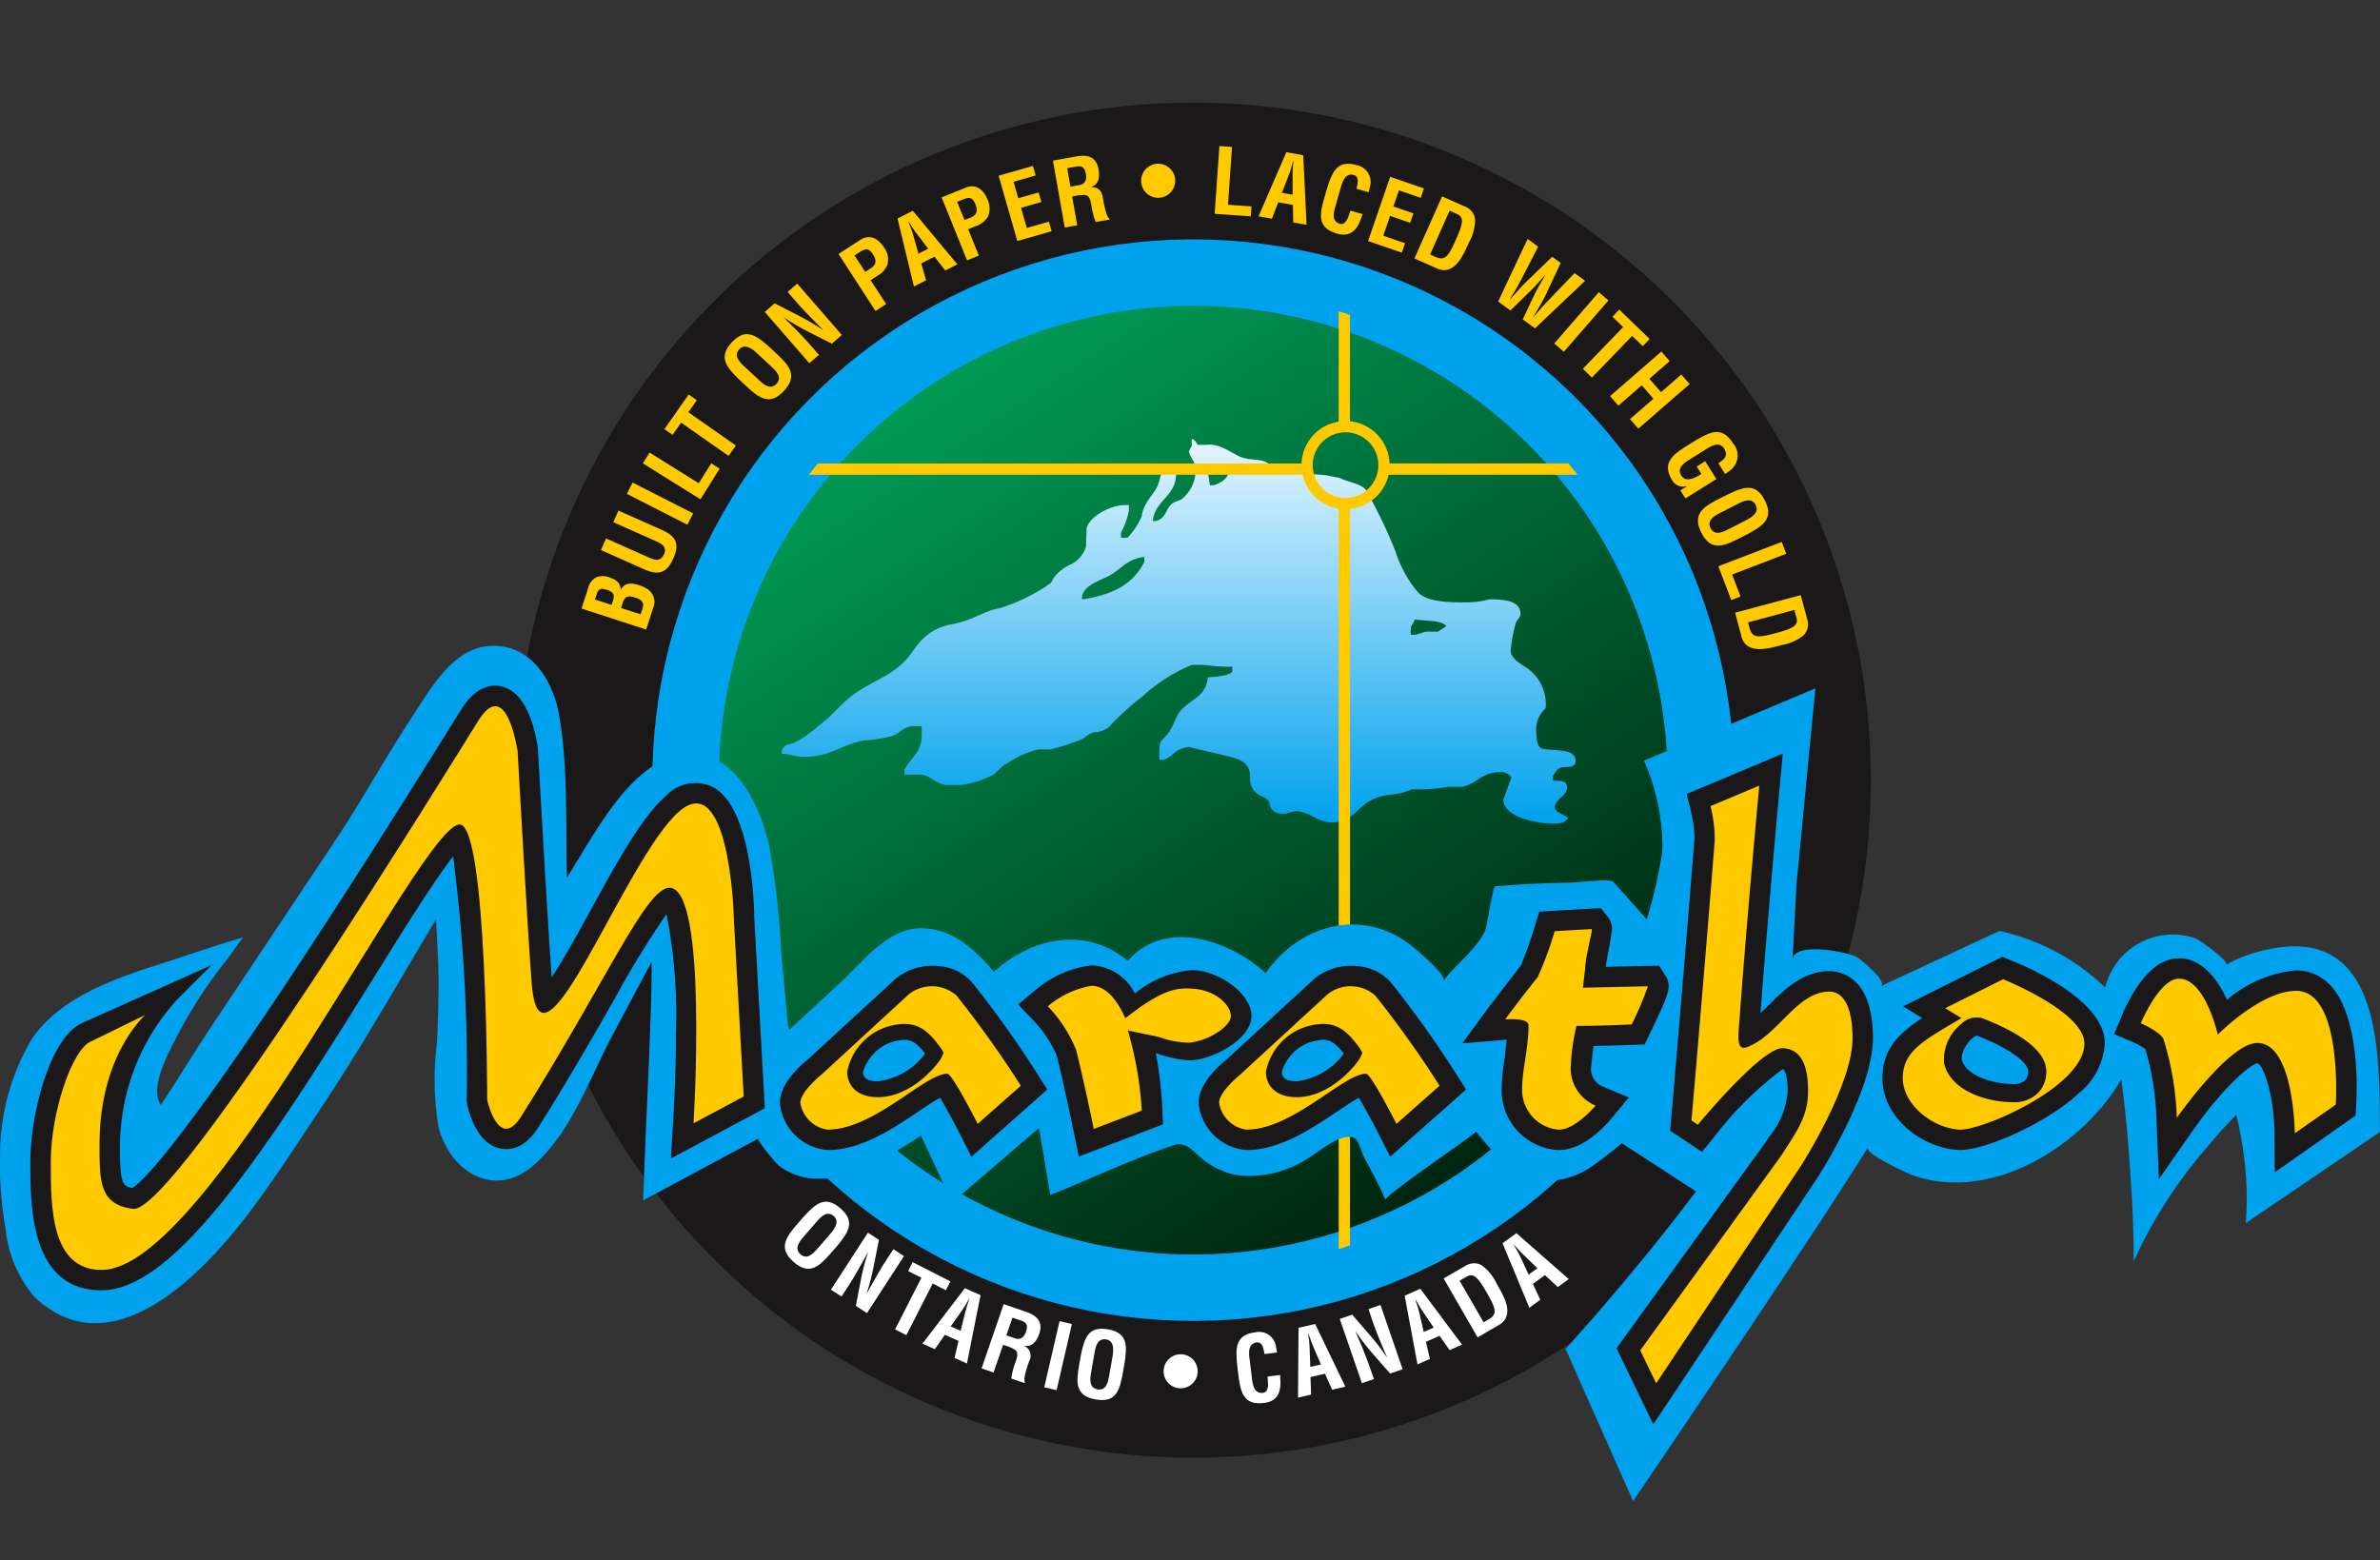
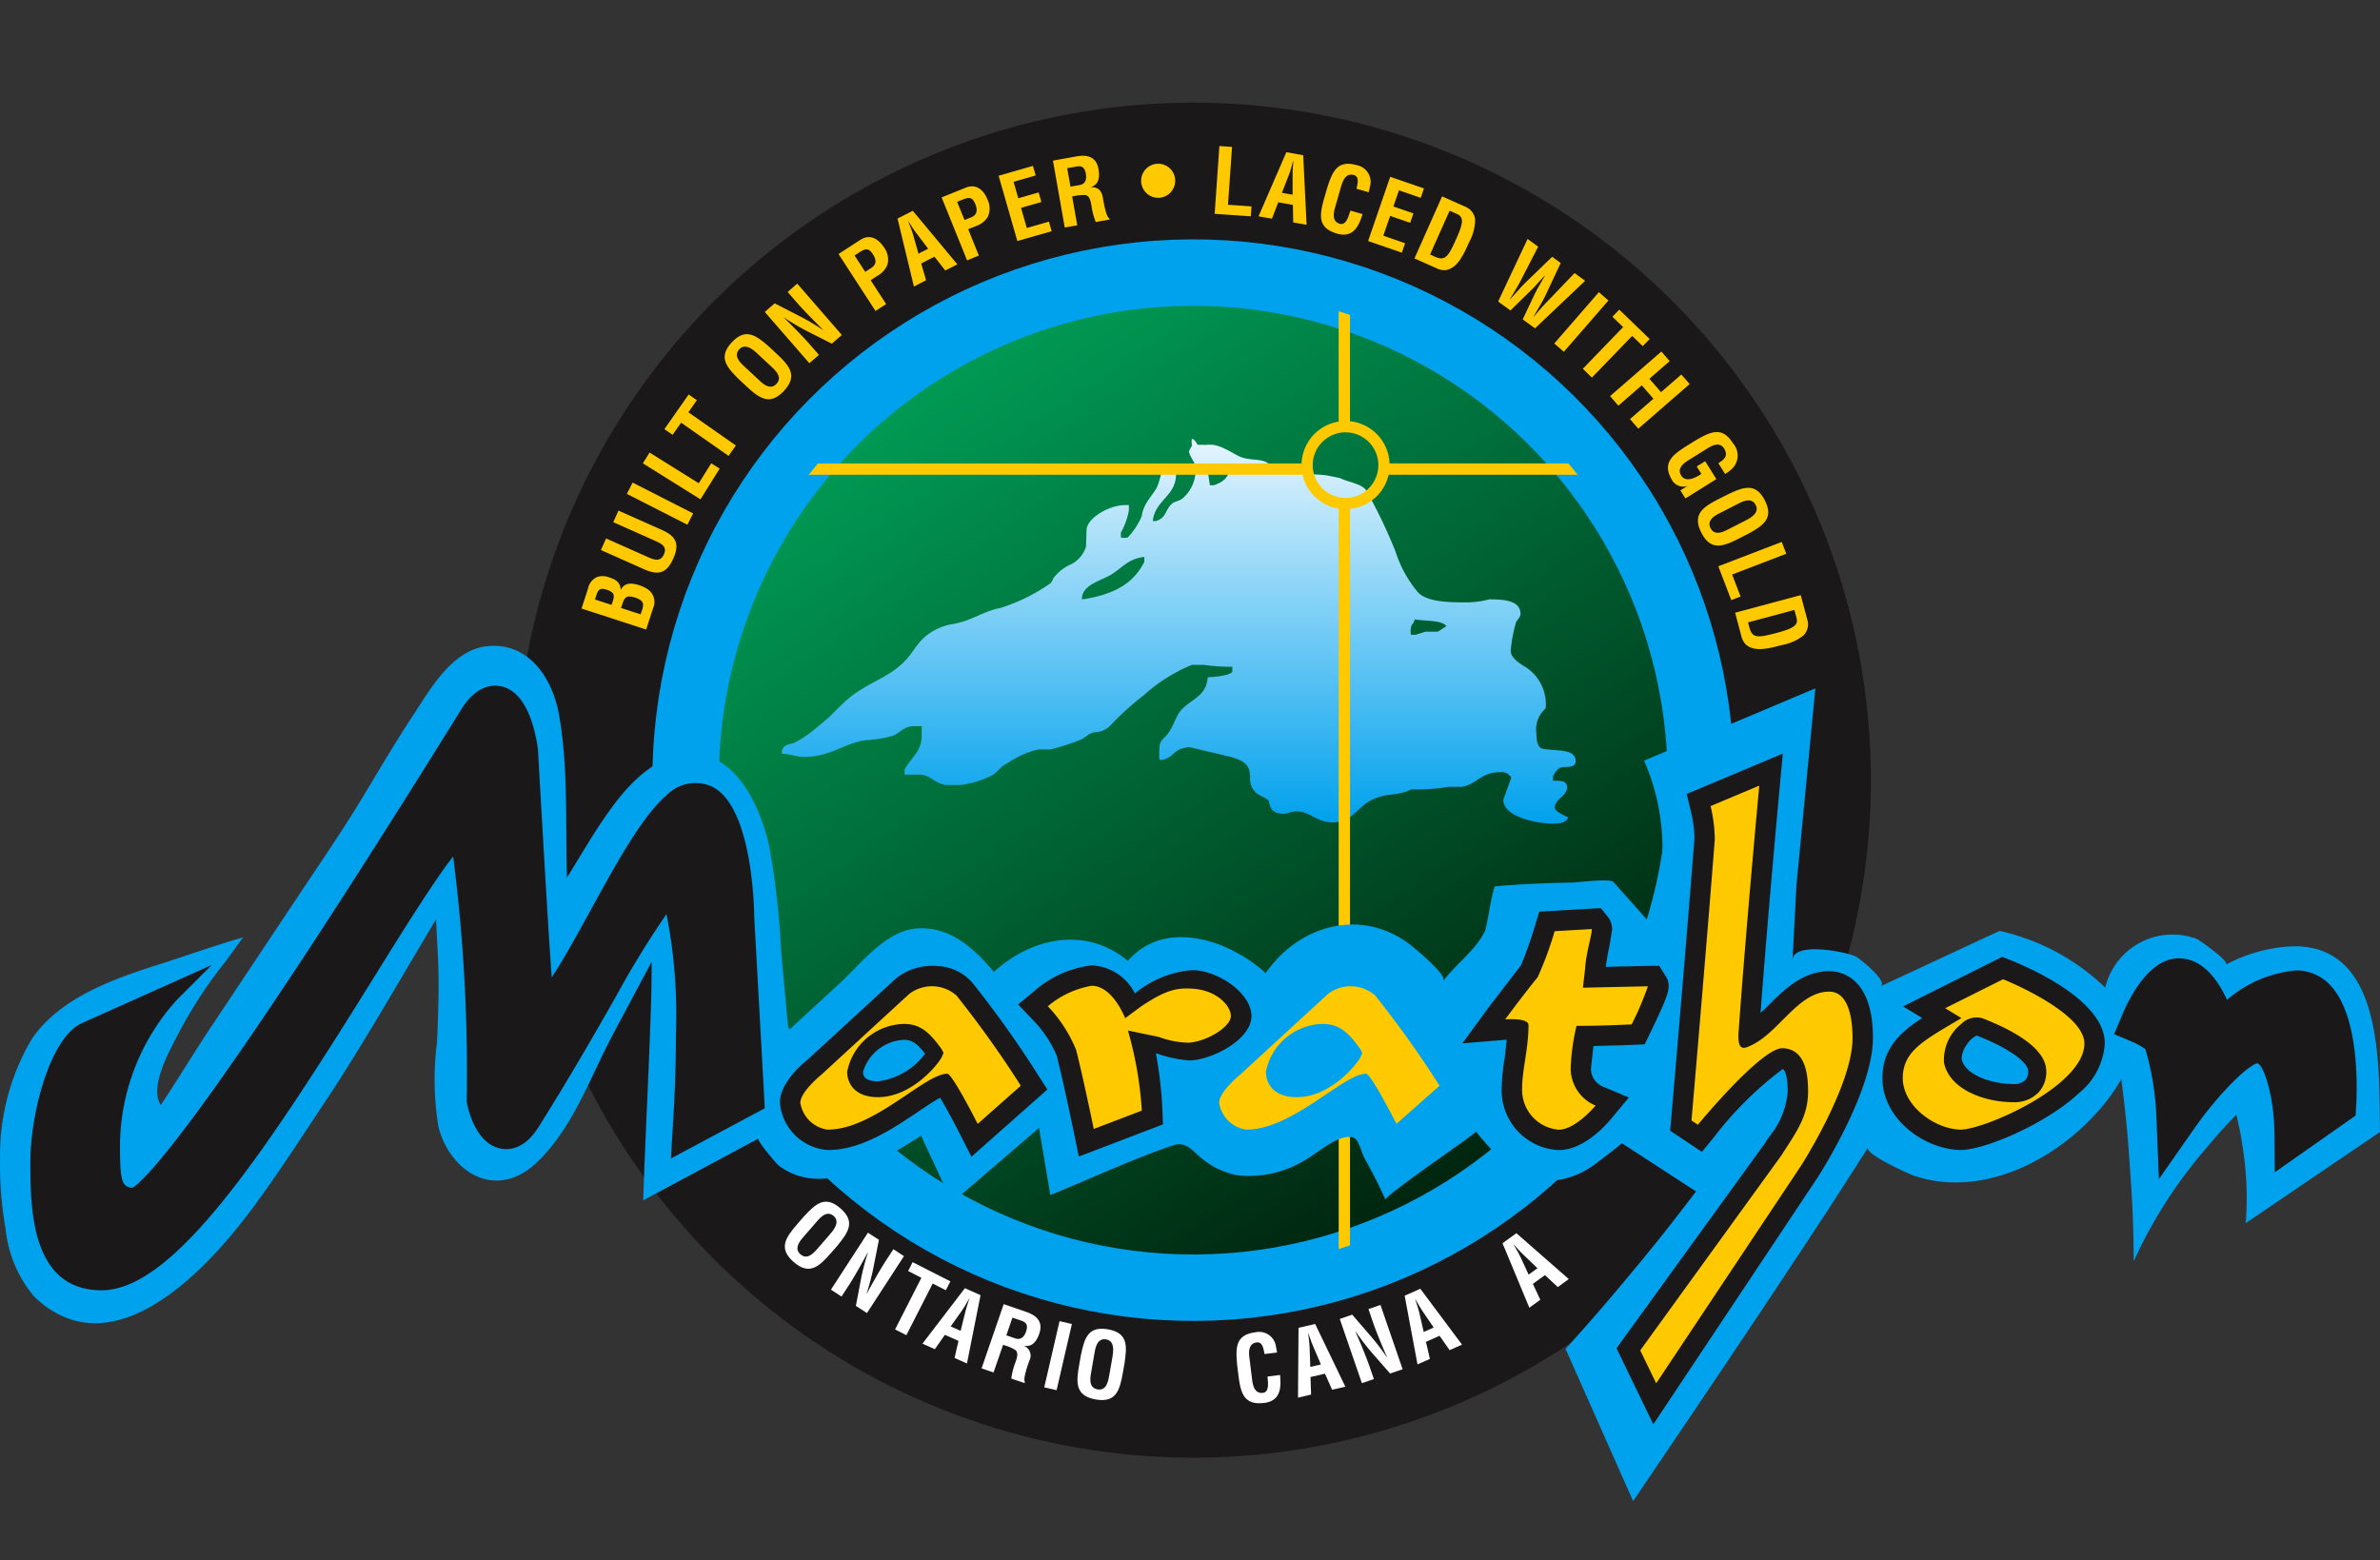
<svg xmlns="http://www.w3.org/2000/svg" width="157.576" height="103.327" viewBox="0 0 157.576 103.327">
  <rect x="0" y="0" width="157.576" height="103.327" fill="#333333" stroke="none" />
  <defs>
    <linearGradient id="linear-gradient" x1="0.5" x2="0.5" y2="1" gradientUnits="objectBoundingBox">
      <stop offset="0" stop-color="#009e57" />
      <stop offset="1" stop-color="#00210c" />
    </linearGradient>
    <linearGradient id="linear-gradient-2" x1="0.5" y1="1" x2="0.5" gradientUnits="objectBoundingBox">
      <stop offset="0" stop-color="#00a1ed" />
      <stop offset="1" stop-color="#eaf7fe" />
    </linearGradient>
  </defs>
  <g id="Group_2481" data-name="Group 2481" transform="translate(-152.8 -268.005)">
    <circle id="Ellipse_6" data-name="Ellipse 6" cx="44.865" cy="44.865" r="44.865" transform="translate(180.14 356.502) rotate(-80.487)" fill="#1a1818" />
    <circle id="Ellipse_7" data-name="Ellipse 7" cx="33.612" cy="33.612" r="33.612" transform="translate(185.126 310.679) rotate(-34.099)" stroke="#00a1ed" stroke-miterlimit="3.864" stroke-width="4.4" fill="url(#linear-gradient)" />
    <path id="Path_4609" data-name="Path 4609" d="M283.858,326.515l.6.006c.852-.122,1.664.568,2.273.812.69.244,1.322.083,1.785.406,1.338.933,2.6.609,3.935.812l.811.162c.569.284,1.455.384,1.745.812a32.983,32.983,0,0,1,1.947,4.057,7.984,7.984,0,0,0,1.5,2.719c.608.609,1.947.649,3.084.649a5.861,5.861,0,0,0,1.623-.2c1.014,0,2.069.082,2.069.974,0,.244-.284.406-.324.65a9.2,9.2,0,0,0-.325,1.785c0,.487.649.852.812.974a2.911,2.911,0,0,1,1.5,2.84,1.852,1.852,0,0,0-.609,1.663c0,.568.122.974.446,1.014.853.163,2.151-.04,2.151.812,0,.447-.527.365-.893.406-.324.041-.528.447-.609.609v.284c.528,0,.934,0,.934.446,0,.568-.812.771-.812,1.339,0,.243.568.487.893.649-.2.406-.649.406-1.055.406-1.055,0-3.246-.447-3.246-1.582l.528-1.461a.742.742,0,0,0-.73-.365c-1.3,0-1.542.812-2.557.974h-.892a12.1,12.1,0,0,1-2.435.163c-.974.487-1.582.2-2.6.69s-1.3,1.5-2.6,1.5c-1.136,0-1.461-.731-2.435-.731-.284,0-.609.163-.811.163-.609,0-.893-.244-.974-.771-.04-.2-.366-.325-.609-.447a1.211,1.211,0,0,1-.649-1.177c0-.933-.487-1.136-1.3-1.379l-2.759-.649c-1.1.162-.852.568-1.7.852h-.244a5.152,5.152,0,0,1,0-.812c0-.487.325-.608.568-.933.406-.568.528-1.217.933-1.623.731-.73,1.582-.852,1.7-2.109.487,0,1.5-.122,1.623-.366v-.325a12.347,12.347,0,0,1-1.867-.122h-.811a10.855,10.855,0,0,0-3.205,2.028,18.376,18.376,0,0,0-2.273,2.07,1.588,1.588,0,0,1-.973.365c-.325.04-.65.365-.812.447a14.161,14.161,0,0,1-2.11.689H273.3a6.069,6.069,0,0,0-2.07.934c-.446.2-.69.649-.974.771a6.151,6.151,0,0,1-2.11.649h-.974c-.731-.122-.974-.609-1.623-.69h-1.1v-.325c.365-.731,1.136-1.177,1.136-2.232v-.65h-.487c-.73,0-.974.487-1.46.65a8.607,8.607,0,0,1-1.785.284c-1.542.243-2.272,1.1-4.057,1.1-.568,0-.893-.2-1.46-.2v-.243c.162-.406.487-.365.811-.487a7.709,7.709,0,0,0,1.623-1.136c.933-.689,1.38-1.379,2.313-2.069,1.176-.852,2.353-1.177,3.327-2.151.568-.568.69-.974,1.258-1.542a3.671,3.671,0,0,1,2.029-.973c1.258-.244,1.988-.852,3.084-1.055a12.087,12.087,0,0,0,3.246-1.582c.162-.081.244-.325.284-.406a2.948,2.948,0,0,1,1.217-.933,2,2,0,0,0,.933-1.136l.04-1.176c.122-.812,1.582-1.582,2.516-1.582h.284v.365a5.031,5.031,0,0,1-.528,1.461v.325a1.529,1.529,0,0,0,.447,0,4.793,4.793,0,0,0,.933-1.42c.122-.933.812-1.42,1.055-2.029s.2-1.217.811-1.42h.406v.65c0,1.5-1.38,1.7-1.542,3.124h.2c.69-.2.609-.69,1.014-1.1.244-.244.568-.2.811-.447a2.476,2.476,0,0,0,.812-1.825c0-.609-.365-.771-.446-1.258l.208-.372C283.331,325.622,283.858,326.515,283.858,326.515Zm1.213,1.3c-.406,0-.446.325-.528.568l.122.812h.243c.528-.163,1.014-.487,1.014-1.014A2.07,2.07,0,0,0,285.071,327.819Zm-8.764,8.926c1.988-.324,3.287-1.014,4.017-2.475v-.325c-1.177.122-1.582.893-2.435,1.3-.73.365-1.7.649-1.7,1.5Zm23.451,2.151h-.811l-.649.2h-.325a1.529,1.529,0,0,1,0-.447c0-.2.244-.365.244-.568.73.122,1.785.04,2.11.446Z" transform="translate(-51.76 -29.055)" fill-rule="evenodd" fill="url(#linear-gradient-2)" />
    <path id="Path_4610" data-name="Path 4610" d="M297.4,318.041a2.923,2.923,0,0,0-2.623-2.793v-8.539h-.75v8.564a2.92,2.92,0,0,0-2.455,2.769H258.021v.75h33.616a2.927,2.927,0,0,0,2.393,2.245v50.1h.75V321.051a2.921,2.921,0,0,0,2.557-2.26h13.393v-.75Zm-2.916,2.285a2.172,2.172,0,1,1,2.172-2.172A2.174,2.174,0,0,1,294.487,320.326Z" transform="translate(-52.598 -19.347)" fill="#ffc900" />
-     <path id="Path_4611" data-name="Path 4611" d="M241.36,336.611A34.712,34.712,0,1,0,276.072,301.9,34.751,34.751,0,0,0,241.36,336.611Zm2.2,0a32.511,32.511,0,1,1,32.512,32.511A32.548,32.548,0,0,1,243.561,336.611Z" transform="translate(-44.269 -16.943)" fill="#00a1ed" />
+     <path id="Path_4611" data-name="Path 4611" d="M241.36,336.611A34.712,34.712,0,1,0,276.072,301.9,34.751,34.751,0,0,0,241.36,336.611Zm2.2,0a32.511,32.511,0,1,1,32.512,32.511A32.548,32.548,0,0,1,243.561,336.611" transform="translate(-44.269 -16.943)" fill="#00a1ed" />
    <path id="Path_4612" data-name="Path 4612" d="M168.9,372.829c-1.563.438-4.49,1.448-5.251,1.688-3.052.961-6.787,2.2-8.722,5.005a15.119,15.119,0,0,0-2.123,7.935,24.03,24.03,0,0,0,.362,4.645,8.244,8.244,0,0,0,1.909,4.53c5.051,4.821,11.078-1.444,14.107-5.422,1.765-2.318,3.338-4.786,4.955-7.208,2.028-3.038,3.866-6.164,5.718-9.313l1.813-3.05.125,2.449c.094,1.827.023,3.8-.057,5.657a19.476,19.476,0,0,0,.092,5.631c.769,2.994,3.741,4.835,6.354,2.5,2.514-2.25,3.7-5.836,5.264-8.744l2.5-4.689c-.008,1-.007,1.564-.037,2.564-.133,4.414-.378,8.826-.525,13.24l7.639-4.1c-.173.094,1.189,1.679,1.339,1.8a4.416,4.416,0,0,0,2.226.856,7.551,7.551,0,0,0,4.554-1.226c.212-.124,2.657-1.578,2.634-1.626l2.063,4.439,5.751-4.939.75,4.439c2.712-1.085,5.431-2.393,8.187-3.306.8-.264,1.3.447,1.833.879a5.2,5.2,0,0,0,2.316,1.11,7.052,7.052,0,0,0,4.607-1.042c.771-.427,2.18-1.734,3.11-1.448.384.118.537.98.734,1.338.5.9.982,1.838,1.406,2.779-.091-.2,4.764-3.568,5.213-3.9.264-.2.528-.394.788-.6a16.3,16.3,0,0,0,2.076,2.2,5.045,5.045,0,0,0,2.7,1.052,5.317,5.317,0,0,0,2.935-.989c.13-.081,1.977-1.475,1.921-1.511l4.926,3.2c-1.887,2.479-2.984,3.854-4.989,6.24-1.394,1.659-2.2,2.577-3.65,4.188l4.473,10.081c4.326-6.377,8.63-12.765,12.856-19.208l2.7-4.2c-.255.4,2.658,1.726,2.966,1.833,4.336,1.513,9.119-.812,12.05-4.009a12.249,12.249,0,0,0,1.75-2.364c.274,2.159.4,3.381.55,5.552.18,2.538.258,3.974.272,6.518a30.872,30.872,0,0,1,4.864-7.564c.72-.863,1.141-1.339,1.928-2.142a20.83,20.83,0,0,1,.41,2.079,21.042,21.042,0,0,1,.213,5.1l8.89-6.039c-.075-4.341.337-12.944-6.371-12.256a10.222,10.222,0,0,0-3.829,1.174c.3-.175-1.737-1.629-1.967-1.72a4.589,4.589,0,0,0-6.025,3.237,14.636,14.636,0,0,0-7-3.751l-7.885,3.671c.579-.27-1.368-1.846-1.616-1.971-.59-.3-4.131-1.029-4.2.221l.26-4.985,1.25-13-11.342,4.789a14.334,14.334,0,0,1,1.215,5.588,13.966,13.966,0,0,1-.688,5.314l-2.563-2.876c-.208-.234-2.4.043-2.714.048-1.708.028-3.408.1-5.11.249-.149.013-.557,2.732-.676,2.976-.62,1.26-1.91,2.164-2.753,3.282.283-.376-1.99-2.243-2.305-2.475-3.231-2.375-7.287-1.18-9.457,1.967-2.392-2.184-6.655-3.655-9.128-.814-2.792-2.326-6.38-1.532-8.866.728-1.269-1.5-2.824-2.954-4.945-2.887-2.136.069-3.77,2.261-5.222,3.605L205,379l-.488-5.314a52.829,52.829,0,0,0-.787-6.917c-.519-2.29-1.859-5.51-4.441-6.026-2.367-.473-4.379,1.4-5.7,3.115-1.212,1.573-2.2,3.331-3.246,5.015-.106-3.544.094-7.281-.523-10.778-.424-2.4-1.979-4.81-4.721-4.554-2.356.22-3.8,2.85-4.97,4.622-1.193,1.809-2.286,3.69-3.41,5.543-1.268,2.092-2.654,4.11-4.009,6.145l-5.935,8.912c-1.047,1.572-2.278,3.6-3.325,5.171-.791-1.238.625-3.661,1.176-4.749a29.985,29.985,0,0,1,3.057-4.69C167.985,374.1,168.445,373.434,168.9,372.829Z" transform="translate(0 -42.749)" fill="#00a1ed" fill-rule="evenodd" />
    <path id="Path_4613" data-name="Path 4613" d="M233.7,318.357l-1.295-.421.1-.308c.161-.5.385-.525.847-.374.217.07.487.19.513.438a1.262,1.262,0,0,1-.11.494Zm-1.922-.625-1.1-.358L230.8,317c.13-.362.312-.378.631-.275a.857.857,0,0,1,.434.236c.119.177.026.425-.037.619Zm2.748.219a1.015,1.015,0,0,0-.429-1.3,2.135,2.135,0,0,0-.506-.228c-.553-.18-.985-.131-1.195.3l-.012,0c-.019-.485-.358-.684-.729-.8a1.2,1.2,0,0,0-.839-.039,1.094,1.094,0,0,0-.608.8l-.419,1.289,4.279,1.39Zm.166-4.449c.395.176.777.379.555.877-.232.521-.638.373-1.033.2l-2.8-1.247-.342.767,2.866,1.276c.91.4,1.474.3,1.926-.712s.145-1.491-.765-1.9l-2.866-1.276-.342.767Zm2.487-1.829-4.008-2.042-.381.748,4.008,2.043Zm1.757-2.968-.56-.35-.826,1.322-3.256-2.034-.445.713,3.815,2.384Zm-3.119-2.235.564-.806,3.144,2.2.482-.688-3.145-2.2.561-.8-.54-.379-1.607,2.295Zm4.851-3.25c.877.818,1.579,1.35,2.52.341s.362-1.672-.516-2.49l-.469-.438c-.863-.755-1.547-1.27-2.463-.288s-.355,1.629.459,2.437Zm-.016-1.2c-.255-.237-.866-.734-.416-1.216.426-.456,1,.1,1.26.347l.842.785c.316.295.764.721.355,1.159-.393.421-.856.03-1.128-.224Zm3.365-4.341c.264.3.561.618.862.928s.612.621.9.909l-.009.008a15.035,15.035,0,0,0-1.625-.956l-1.568-.807-.656.571,2.951,3.395.634-.551-.555-.638c-.236-.272-.545-.6-.858-.923s-.643-.649-.91-.91l.009-.008a15.124,15.124,0,0,0,1.625.955l1.544.78.661-.575-2.951-3.4-.634.551Zm3.849-3.087.322-.209c.4-.258.611-.3.892.129.3.458.176.723-.131.922l-.378.245Zm2.091,3.219-1.026-1.579.473-.307a1.464,1.464,0,0,0,.643-.739,1.339,1.339,0,0,0-.229-1.124c-.343-.528-.9-.937-1.576-.5l-1.439.934,2.45,3.773Zm2.642-1.575-.32-1.116.877-.447.715.915.8-.408-2.951-3.546-1.01.515,1.085,4.5Zm-.857-3.017c-.058-.206-.135-.4-.209-.594-.041-.094-.077-.19-.11-.281l.011-.005c.055.08.112.166.163.254.117.176.226.35.358.518l.783,1.035-.641.327Zm2.914-2.178.356-.144c.44-.178.658-.182.851.3.2.506.035.743-.3.88l-.417.169Zm1.438,3.559-.706-1.746.523-.212a1.468,1.468,0,0,0,.772-.6,1.338,1.338,0,0,0-.011-1.147c-.236-.584-.706-1.093-1.451-.792l-1.591.643,1.685,4.171Zm4.821-1.613-.182-.635-1.464.42-.382-1.332,1.349-.387-.182-.635-1.349.387-.312-1.09,1.464-.42-.182-.634-2.272.652,1.24,4.324Zm1.507-2.33a2.6,2.6,0,0,1,.713-.065c.3.033.358.406.412.677a4.546,4.546,0,0,0,.287,1.107l.91-.161-.015-.083c-.224-.095-.392-1.186-.424-1.369-.075-.425-.278-.712-.78-.691l0-.012c.542-.175.576-.7.491-1.189-.144-.815-.731-.968-1.445-.842L261,288.31l.781,4.431.827-.146-.336-1.908Zm-.478-1.846.614-.108c.315-.05.536,0,.623.493.078.443-.1.658-.372.724l-.649.115Zm7.148.75a1.128,1.128,0,1,0-1.052,1.21A1.13,1.13,0,0,0,269.092,289.565ZM274.1,292l.045-.658-1.555-.108.268-3.83-.838-.059-.313,4.488Zm1.4.155.417-1.084.969.171.021,1.161.886.157-.224-4.607-1.116-.2L274.612,292Zm1.131-2.925c.078-.2.131-.4.191-.6.023-.1.054-.2.081-.291l.012,0c-.005.1-.011.2-.023.3-.013.211-.03.415-.025.629l0,1.3-.709-.125Zm4.062,2.391c-.1.272-.25,1-.694.874-.554-.159-.415-.749-.313-1.107l.344-1.2c.1-.335.261-1.1.895-.923.4.114.221.625.176.911l.8.228a2.2,2.2,0,0,0,.077-.334,1.126,1.126,0,0,0-.862-1.457c-1.291-.37-1.612.424-1.963,1.515l-.177.617c-.331,1.153-.486,2.02.841,2.4.9.258,1.338-.272,1.6-1.05l.088-.243Zm3.406,2.784.215-.624-1.441-.5.451-1.31,1.327.457.215-.624-1.327-.457.369-1.072,1.441.5.215-.624-2.235-.769-1.464,4.253Zm1.871.121,1.293-2.9.5.225c.461.205.388.632-.043,1.6-.53,1.189-.735,1.531-1.419,1.226Zm.384.893a1.234,1.234,0,0,0,.619.144c.794-.087,1.211-1.024,1.572-1.834a3.144,3.144,0,0,0,.407-1.519,1.041,1.041,0,0,0-.587-.819l-1.6-.713-1.83,4.11Zm8.263-.331-.563-.409-1.7,1.643c-.332.315-.705.756-1.1,1.183l-.01-.007c.059-.091.117-.182.171-.277.2-.328.4-.66.575-1.005l1.136-2.207-.7-.512-1.95,4.144.815.592,1.286-1.26c.351-.331.657-.7.988-1.054l.01.007c-.234.424-.491.829-.7,1.266l-.772,1.633.815.593,3.319-3.149-.7-.511-1.714,1.787c-.274.276-.529.565-.779.858-.073.08-.142.164-.215.245l-.01-.007c.29-.5.595-.992.791-1.405Zm.21,5.88,2.951-3.395-.634-.551-2.952,3.4Zm3.215-2.317.708.683-2.667,2.762.6.583,2.667-2.761.7.679.458-.475-2.015-1.946Zm.392,5.889,1.552-1.35.771.888-1.552,1.349.551.634,3.4-2.952-.551-.634-1.344,1.169-.771-.887,1.344-1.169-.551-.634-3.395,2.951Zm4.57,2.637c-1.018.636-1.712,1.176-.981,2.346a.852.852,0,0,0,.948.341l.006.011-.437.273.334.534,2.05-1.281-.741-1.185-.56.35.309.494c-.566.374-1.08.512-1.335.105-.305-.488.193-.835.508-1.032l1.058-.661c.3-.184.933-.647,1.282-.087.282.5-.007.712-.388.964l.445.712a2.764,2.764,0,0,0,.441-.325,1.219,1.219,0,0,0,.077-1.71c-.712-1.139-1.482-.764-2.472-.188Zm2.111,3.524c-1.068.545-1.808,1.022-1.182,2.252s1.448.912,2.516.367l.572-.291c1-.552,1.722-1.019,1.112-2.216s-1.41-.891-2.447-.4Zm1.13.394c.31-.158.986-.563,1.285.025.284.556-.436.9-.756,1.065l-1.026.523c-.385.2-.938.471-1.211-.064-.261-.513.265-.815.6-.984Zm-.334,6.32.616-.237-.559-1.456,3.584-1.375-.3-.784-4.2,1.612Zm1.109,1.475,3.071-.823.143.533c.13.487-.248.7-1.273.974-1.257.337-1.652.393-1.846-.331Zm-.453.86a1.244,1.244,0,0,0,.277.572c.567.562,1.558.3,2.415.067a3.142,3.142,0,0,0,1.437-.64,1.042,1.042,0,0,0,.268-.972l-.454-1.691-4.345,1.164Z" transform="translate(-38.486 -9.669)" fill="#ffc900" fill-rule="evenodd" />
    <g id="Group_2478" data-name="Group 2478" transform="translate(204.763 347.582)">
      <path id="Path_4614" data-name="Path 4614" d="M257.54,428.587c-.787.905-1.294,1.625-.253,2.53s1.684.3,2.471-.6l.422-.484c.724-.889,1.215-1.59.2-2.472s-1.641-.3-2.42.543Zm1.195-.058c.229-.263.7-.892,1.2-.458.471.409-.066,1-.3,1.271l-.755.869c-.284.326-.693.788-1.146.395-.435-.378-.06-.854.184-1.136Z" transform="translate(-256.7 -427.12)" fill="#fff" fill-rule="evenodd" />
      <path id="Path_4615" data-name="Path 4615" d="M266.452,433.06c-.219.337-.439.709-.654,1.085s-.429.758-.625,1.117l-.01-.006a15.046,15.046,0,0,0,.471-1.826l.344-1.729-.73-.474L262.8,435l.7.457.461-.709c.2-.3.426-.689.651-1.08s.446-.8.624-1.126l.01.007a15.179,15.179,0,0,0-.471,1.826l-.324,1.7.734.477,2.45-3.773-.7-.458Z" transform="translate(-259.748 -429.173)" fill="#fff" fill-rule="evenodd" />
      <path id="Path_4616" data-name="Path 4616" d="M272.158,435.717l.877.447-1.743,3.42.748.381,1.743-3.42.871.444.3-.588-2.5-1.272Z" transform="translate(-263.994 -431.123)" fill="#fff" fill-rule="evenodd" />
      <path id="Path_4617" data-name="Path 4617" d="M275.735,442.617l.666-.951.9.4-.261,1.131.822.366.9-4.525-1.036-.461-2.811,3.673Zm1.8-2.565c.124-.174.223-.354.331-.536.047-.091.1-.179.149-.262l.011,0c-.028.093-.059.191-.095.287-.063.2-.13.4-.177.6l-.312,1.26-.658-.293Z" transform="translate(-265.804 -432.847)" fill="#fff" fill-rule="evenodd" />
      <path id="Path_4618" data-name="Path 4618" d="M284.312,443.426a2.591,2.591,0,0,1,.656.289c.245.174.116.529.032.791a4.547,4.547,0,0,0-.286,1.107l.874.3.027-.08c-.15-.191.232-1.227.293-1.4a.7.7,0,0,0-.347-.982l0-.012c.558.11.845-.337,1.006-.8.269-.783-.171-1.2-.857-1.437l-1.5-.518-1.465,4.254.794.273.631-1.832Zm.478-1.846.59.2c.3.109.47.257.306.733-.146.425-.409.525-.676.452l-.624-.215Z" transform="translate(-269.72 -433.899)" fill="#fff" fill-rule="evenodd" />
      <path id="Path_4619" data-name="Path 4619" d="M291.859,447.514l1.012-4.383-.818-.189-1.012,4.384Z" transform="translate(-273.866 -435.029)" fill="#fff" fill-rule="evenodd" />
      <path id="Path_4620" data-name="Path 4620" d="M295.554,446.327c-.209,1.181-.272,2.059,1.087,2.3s1.6-.608,1.808-1.789l.111-.632c.164-1.135.223-1.99-1.1-2.222s-1.56.59-1.794,1.711Zm.994-.665c.061-.343.144-1.126.794-1.011.614.109.458.891.4,1.246l-.2,1.134c-.075.425-.189,1.033-.779.928-.567-.1-.491-.7-.427-1.068Z" transform="translate(-276.065 -435.53)" fill="#fff" fill-rule="evenodd" />
-       <path id="Path_4621" data-name="Path 4621" d="M309.1,448.486a1.127,1.127,0,1,0-1.172,1.093A1.13,1.13,0,0,0,309.1,448.486Z" transform="translate(-281.767 -437.22)" fill="#fff" fill-rule="evenodd" />
      <path id="Path_4622" data-name="Path 4622" d="M318.55,447.339c.018.289.162,1.02-.3,1.077-.572.07-.675-.528-.721-.9l-.152-1.239c-.043-.345-.192-1.118.463-1.2.411-.05.447.489.518.77l.821-.1a2.09,2.09,0,0,0-.06-.337,1.125,1.125,0,0,0-1.362-1.005c-1.334.164-1.319,1.02-1.215,2.162l.078.637c.146,1.191.343,2.049,1.711,1.88.929-.113,1.126-.773,1.068-1.593,0-.084-.009-.174-.014-.258Z" transform="translate(-286.595 -435.756)" fill="#fff" fill-rule="evenodd" />
      <path id="Path_4623" data-name="Path 4623" d="M325.492,447.984l-.04-1.16.958-.221.473,1.061.877-.2-2-4.154-1.1.255-.035,4.626Zm-.1-3.134c-.007-.214-.035-.417-.058-.627-.017-.1-.029-.2-.038-.3l.012,0c.033.091.068.188.1.286.071.2.134.394.223.589l.509,1.194-.7.162Z" transform="translate(-290.649 -435.211)" fill="#fff" fill-rule="evenodd" />
      <path id="Path_4624" data-name="Path 4624" d="M332.344,441.9c.131.38.289.782.452,1.183s.334.805.5,1.181l-.012,0a15.046,15.046,0,0,0-1.149-1.495l-1.151-1.335-.823.284,1.465,4.254.794-.273-.276-.8c-.117-.34-.281-.76-.45-1.177s-.354-.843-.5-1.185l.011,0a15.107,15.107,0,0,0,1.149,1.495l1.139,1.3.829-.285-1.465-4.254-.794.273Z" transform="translate(-293.42 -433.952)" fill="#fff" fill-rule="evenodd" />
      <path id="Path_4625" data-name="Path 4625" d="M340.425,443.3l-.261-1.131.9-.4.666.951.822-.366-2.762-3.7-1.035.462.849,4.547Zm-.7-3.058c-.048-.209-.114-.4-.177-.6-.036-.1-.066-.194-.094-.286l.011-.005c.049.083.1.171.15.262.107.182.207.36.33.535l.728,1.074-.658.293Z" transform="translate(-297.717 -432.887)" fill="#fff" fill-rule="evenodd" />
-       <path id="Path_4626" data-name="Path 4626" d="M346.561,439.189l-1.59-2.753.478-.276c.436-.252.74.058,1.27.977.651,1.127.808,1.494.159,1.869Zm.948.215a1.231,1.231,0,0,0,.48-.416c.4-.693-.116-1.581-.56-2.35a3.147,3.147,0,0,0-.989-1.222,1.041,1.041,0,0,0-1.009-.007l-1.516.876,2.249,3.9Z" transform="translate(-300.297 -431.2)" fill="#fff" fill-rule="evenodd" />
      <path id="Path_4627" data-name="Path 4627" d="M354.208,435.7l-.491-1.053.8-.578.849.791.728-.529-3.469-3.04-.917.667,1.776,4.271Zm-1.318-2.846c-.09-.195-.195-.37-.3-.554-.055-.086-.106-.176-.152-.261l.01-.007c.066.071.136.147.2.225.143.156.277.31.435.455l.935.9-.582.423Z" transform="translate(-304.191 -429.204)" fill="#fff" fill-rule="evenodd" />
    </g>
    <g id="Group_2479" data-name="Group 2479" transform="translate(154.812 313.414)">
      <path id="Path_4628" data-name="Path 4628" d="M199.229,390.109l6.217-3.327-.7-12.673c-.007-.729-.149-7.407-2.846-8.65a2.674,2.674,0,0,0-2.983.621c-1.6,1.374-3.356,4.579-5.052,7.679-.658,1.2-1.718,3.137-2.526,4.357-.237-3.064-.838-13.775-.908-15.027,0-.033-.005-.093-.005-.093l-.009-.059c-.2-1.37-.772-3.723-2.4-4.089-.66-.148-1.646-.025-2.59,1.4l-.729,1.168c-16.582,26.671-20.365,30.187-21.123,30.642-.67-.108-.822-.318-.822-2.81v-.091a14.515,14.515,0,0,1,3.77-9.557l2.306-2.305-8.609,3.856c-2.106.971-3.4,6-3.4,9.176,0,2.974,0,8.509,4.719,8.509,4.777,0,10.743-8.993,18.046-20.75,1.806-2.908,3.963-6.373,5.227-7.978a111.962,111.962,0,0,1,.9,16.12v.134l.026.132c.088.442.611,2.666,2.246,2.961.655.119,1.621-.04,2.506-1.468,2.06-3.277,3.728-6.2,5.07-8.551a61.061,61.061,0,0,1,3.377-5.51,34.253,34.253,0,0,1,.624,7.94c0,1.9-.063,3.86-.186,5.823Z" transform="translate(-156.822 -358.8)" fill="#1a1818" fill-rule="evenodd" />
      <path id="Path_4629" data-name="Path 4629" d="M359.831,392.723l-.225-.358-.179-.285-.77.009-2.762.061a13.337,13.337,0,0,1,.246-1.4s.171-1.062.171-1.062a1.341,1.341,0,0,0-.31-.883l-.431-.536-.3.011-.4.016-3.378.2-.278.894a26.651,26.651,0,0,1-.935,2.659l-2.145,2.788-.962,1.318-.772,1.059,2.934-.24c-.057.527-.125,1.161-.125,1.161a13.542,13.542,0,0,0-.208,2.035,3.963,3.963,0,0,0,3.692,4.11c1.652.069,3.146-1.574,3.564-2.079l1.164-1.4-1.689-.706a1.292,1.292,0,0,1-.821-1.145,1.374,1.374,0,0,1,.01-.161c0-.014.081-.749.081-.749s.038-.328.074-.646l2.057-.055,1.333-.055.353-.73c.994-2.063,1.236-2.679,1.236-3.138A1.212,1.212,0,0,0,359.831,392.723Z" transform="translate(-251.589 -373.533)" fill="#1a1818" fill-rule="evenodd" />
      <path id="Path_4630" data-name="Path 4630" d="M380.895,382.2c-1.77,0-3.033,1.265-4.047,2.282-.182.183-.343.331-.508.489.454-6.1,1.18-13.986,1.266-14.92,0-.018.21-2.26.21-2.26l-.922.388-5.44,2.287.269,1.116a8.438,8.438,0,0,1,.245,1.807c-.556,7.179-1.533,18.5-1.541,18.577,0,0-.069.8-.069.8l2.1,1.4.776-.942a23.388,23.388,0,0,1,4.577-4.544c.224.088.33.773.33,1.472a5.33,5.33,0,0,1-1.242,3.03l-.3.46-9.581,13.237-.211.29,2.435,5.039,10.9-16.38c.154-.239,3.642-5.7,3.642-9.2C383.789,382.523,381.574,382.2,380.895,382.2Z" transform="translate(-261.791 -363.296)" fill="#1a1818" fill-rule="evenodd" />
      <path id="Path_4631" data-name="Path 4631" d="M416.726,400.446a4.631,4.631,0,0,1-1.732,3.3c-2.149,2.016-6.385,3.849-7.971,3.746-2.375-.128-5.021-2.114-5.021-4.757,0-1.913,1.1-2.978,2.635-3.978l-1.264-.77,6.321-3.161.241-.12.564.225C411.958,395.519,416.726,397.645,416.726,400.446Zm-6.028,2.685a1.042,1.042,0,0,0,.771-.273.775.775,0,0,0,.182-.538c0-.036,0-.074-.005-.112-.061-.507-1.14-1.408-3.4-2.292a1.5,1.5,0,0,0-.627.555,1.742,1.742,0,0,0-.37.927.591.591,0,0,0,.008.1C407.469,402.508,409.206,403.131,410.7,403.131Z" transform="translate(-279.382 -376.75)" fill="#1a1818" fill-rule="evenodd" />
      <path id="Path_4632" data-name="Path 4632" d="M447,396.7h0a3.058,3.058,0,0,0-2.269-1,8.106,8.106,0,0,0-4.583,1.952c-.826-1.816-1.967-2.816-3.3-2.746-1.9.07-3.189,2.663-3.654,3.774l-.52,1.238,1.237.527a4.185,4.185,0,0,1,.833.469,18.394,18.394,0,0,1,.732,4.607l.162,4,2.295-3.284c1.8-2.581,3.74-4.347,4.23-4.382.379.077,1.1,2.043,1.126,4.642l.022,2.57,5.35-3.753.04-.648C448.755,403.7,448.955,398.785,447,396.7Z" transform="translate(-294.713 -376.847)" fill="#1a1818" fill-rule="evenodd" />
      <path id="Path_4633" data-name="Path 4633" d="M299.1,396.146a6.788,6.788,0,0,0-3.79,1.547,3.357,3.357,0,0,0-2.854-1.863,6.959,6.959,0,0,0-3.763,1.668l-1.112.921,1,1.048a7.745,7.745,0,0,1,1.55,2.321c.454,1.773,1.14,5.11,1.146,5.142l.321,1.559,5.572-2.13-.038-.969a27.154,27.154,0,0,0-.434-3.751,8.132,8.132,0,0,0,2.219.484c1.389,0,4.111-1.331,4.111-2.941C303.02,397.646,300.773,396.146,299.1,396.146Z" transform="translate(-222.184 -377.31)" fill="#1a1818" fill-rule="evenodd" />
      <path id="Path_4634" data-name="Path 4634" d="M268.772,396.994l0,.005h0Zm4.36,6.123A68.947,68.947,0,0,0,268.776,397a3.227,3.227,0,0,0-2.277-1.087,3.82,3.82,0,0,0-2.792.84l-5.81,5.341c-.673.542-1.851,1.672-1.851,2.876a3.434,3.434,0,0,0,3.128,3.121c2.2.034,4.335-1.4,6.054-2.556.441-.3.993-.665,1.424-.906.35.582.843,1.481,1.283,2.348l.791,1.559,5.025-4.449Zm-10.59.426c-.991,0-.991-.461-.991-.635a2.968,2.968,0,0,1,2.722-2.113c.506,0,.858.237,1.385.917A4.581,4.581,0,0,1,262.542,403.543Z" transform="translate(-206.421 -377.345)" fill="#1a1818" fill-rule="evenodd" />
-       <path id="Path_4635" data-name="Path 4635" d="M324.209,396.994l0,.005h0Zm4.36,6.123A69,69,0,0,0,324.213,397a3.225,3.225,0,0,0-2.277-1.087,3.82,3.82,0,0,0-2.792.84l-5.81,5.341c-.673.542-1.852,1.672-1.852,2.876a3.434,3.434,0,0,0,3.128,3.121c2.2.034,4.335-1.4,6.055-2.556.441-.3.993-.665,1.424-.906.35.582.843,1.481,1.283,2.348l.791,1.559,5.025-4.449Zm-10.59.426c-.991,0-.991-.461-.991-.635a2.968,2.968,0,0,1,2.722-2.113c.506,0,.858.237,1.384.917A4.578,4.578,0,0,1,317.979,403.543Z" transform="translate(-234.133 -377.345)" fill="#1a1818" fill-rule="evenodd" />
    </g>
    <g id="Group_2480" data-name="Group 2480" transform="translate(156.161 314.766)">
-       <path id="Path_4636" data-name="Path 4636" d="M165.778,381.956l-3.636,1.772c-1.216.562-2.62,4.679-2.62,7.954,0,2.994,0,7.158,3.369,7.158,7.065,0,21.129-29.5,23.7-29.5,1.825,0,1.825,18.246,1.825,18.246.047.234.829,3.385,2.28,1.046,5.614-8.936,8.244-15.1,9.787-15.1,2.573,0,1.594,15.6,1.594,15.6l3.322-1.777-.655-11.827c0-.608-.374-9.825-3.6-7.065-3.6,3.088-9.217,18.762-9.778,11.416-.234-2.807-.936-15.392-.936-15.392s-.7-4.894-2.528-2.133c-1.824,2.9-20.17,32.815-22.931,32.441-2.246-.281-2.22-1.844-2.22-4.277C162.749,384.57,165.778,381.956,165.778,381.956Z" transform="translate(-159.521 -361.503)" fill="#ffc900" fill-rule="evenodd" />
      <path id="Path_4637" data-name="Path 4637" d="M358.047,402.714A2.672,2.672,0,0,1,356.41,400a13.878,13.878,0,0,1,.375-2.567c1.684,0,2.48-.047,3.649-.094a19.512,19.512,0,0,0,1.076-2.526l-4.3.094s.093-.842.14-1.217c.047-1.076.562-2.667.422-2.667l-2.434.141a23.114,23.114,0,0,1-1.123,3.041c-1.17,1.45-2.152,2.8-2.152,2.8s1.543-.13,1.543.385c0,1.544-.421,2.941-.421,4.157a2.642,2.642,0,0,0,2.386,2.76C356.69,404.351,358.047,402.714,358.047,402.714Z" transform="translate(-255.767 -376.26)" fill="#ffc900" fill-rule="evenodd" />
      <path id="Path_4638" data-name="Path 4638" d="M374.6,373.384a9.884,9.884,0,0,1,.281,2.2c-.561,7.252-1.544,18.621-1.544,18.621l.421.282s4.211-5.115,5.614-5.068c1.45.047,1.684,1.59,1.684,2.854,0,1.684-.78,2.691-1.762,4.236l-9.351,12.92L371,411.608l9.591-14.41S384,391.882,384,388.748c0-1.217-.234-3.077-1.544-3.077-2.012,0-3.27,2.6-5.053,3.5-.557.282-1.076.561-.936-.983.468-6.6,1.357-16.159,1.357-16.159Z" transform="translate(-264.707 -366.764)" fill="#ffc900" fill-rule="evenodd" />
-       <path id="Path_4639" data-name="Path 4639" d="M443.919,401.855c2.433,0,2.48,5.981,2.48,5.981l2.714-1.9s.468-7.533-2.62-7.533c-2.34,0-5.193,2.9-5.193,2.9s-.842-3.789-2.62-3.7c-1.263.047-2.48,2.948-2.48,2.948s1.216.514,1.5,1.029a19.665,19.665,0,0,1,.89,5.234S442.047,401.855,443.919,401.855Z" transform="translate(-297.826 -379.548)" fill="#ffc900" fill-rule="evenodd" />
      <path id="Path_4640" data-name="Path 4640" d="M296.825,401.495s1.252.259,2.053.426a6.01,6.01,0,0,0,2,.38c1.274-.114,2.769-1.086,2.761-1.77s-.922-1.678-2.453-1.8c-1.079-.089-1.834.055-3.5,1.175l-1.042.771c-.489-1.145-1.266-2.144-2.222-2.144a6.043,6.043,0,0,0-2.9,1.357,9.152,9.152,0,0,1,1.871,2.884c.468,1.824,1.169,5.239,1.169,5.239l3.182-1.216A24.607,24.607,0,0,0,296.825,401.495Z" transform="translate(-225.507 -380.012)" fill="#ffc900" fill-rule="evenodd" />
      <path id="Path_4641" data-name="Path 4641" d="M269.085,399.209a2.464,2.464,0,0,0-3.135-.094c-1.684,1.544-5.8,5.333-5.8,5.333s-1.4,1.123-1.4,1.871a2.127,2.127,0,0,0,1.777,1.771c3.041.047,6.457-3.7,7.954-3.7.327,0,2.011,3.322,2.011,3.322l2.854-2.527A69.2,69.2,0,0,0,269.085,399.209Zm-.949,4.029c-.191.459-1.973,2.705-4.245,2.705-1.5,0-2.041-.87-2.041-1.685a3.914,3.914,0,0,1,3.772-3.164c1.083,0,1.7.582,2.472,1.656l.138.256Z" transform="translate(-209.121 -380.047)" fill="#ffc900" fill-rule="evenodd" />
      <path id="Path_4642" data-name="Path 4642" d="M324.522,399.209a2.464,2.464,0,0,0-3.135-.094c-1.684,1.544-5.8,5.333-5.8,5.333s-1.4,1.123-1.4,1.871a2.127,2.127,0,0,0,1.777,1.771c3.041.047,6.457-3.7,7.954-3.7.327,0,2.011,3.322,2.011,3.322l2.854-2.527A69.075,69.075,0,0,0,324.522,399.209Zm-.949,4.029c-.191.459-1.972,2.705-4.244,2.705-1.505,0-2.041-.87-2.041-1.685a3.914,3.914,0,0,1,3.772-3.164c1.083,0,1.7.582,2.472,1.656l.137.256Z" transform="translate(-236.833 -380.047)" fill="#ffc900" fill-rule="evenodd" />
      <path id="Path_4643" data-name="Path 4643" d="M407.508,399.585l3.836-1.918s5.38,2.152,5.38,4.258c0,2.854-6.831,5.794-8.281,5.7-1.731-.094-3.743-1.63-3.743-3.408,0-1.825,1.451-2.527,3.883-3.976Zm1.075,1.034a3.029,3.029,0,0,0-1.152,2.585c.355,1.717,2.589,2.606,4.615,2.606a2.2,2.2,0,0,0,1.655-.662,2,2,0,0,0,.486-1.584c-.175-1.461-2.39-2.608-4.218-3.315h0A1.41,1.41,0,0,0,408.583,400.619Z" transform="translate(-282.081 -379.58)" fill="#ffc900" fill-rule="evenodd" />
    </g>
  </g>
</svg>